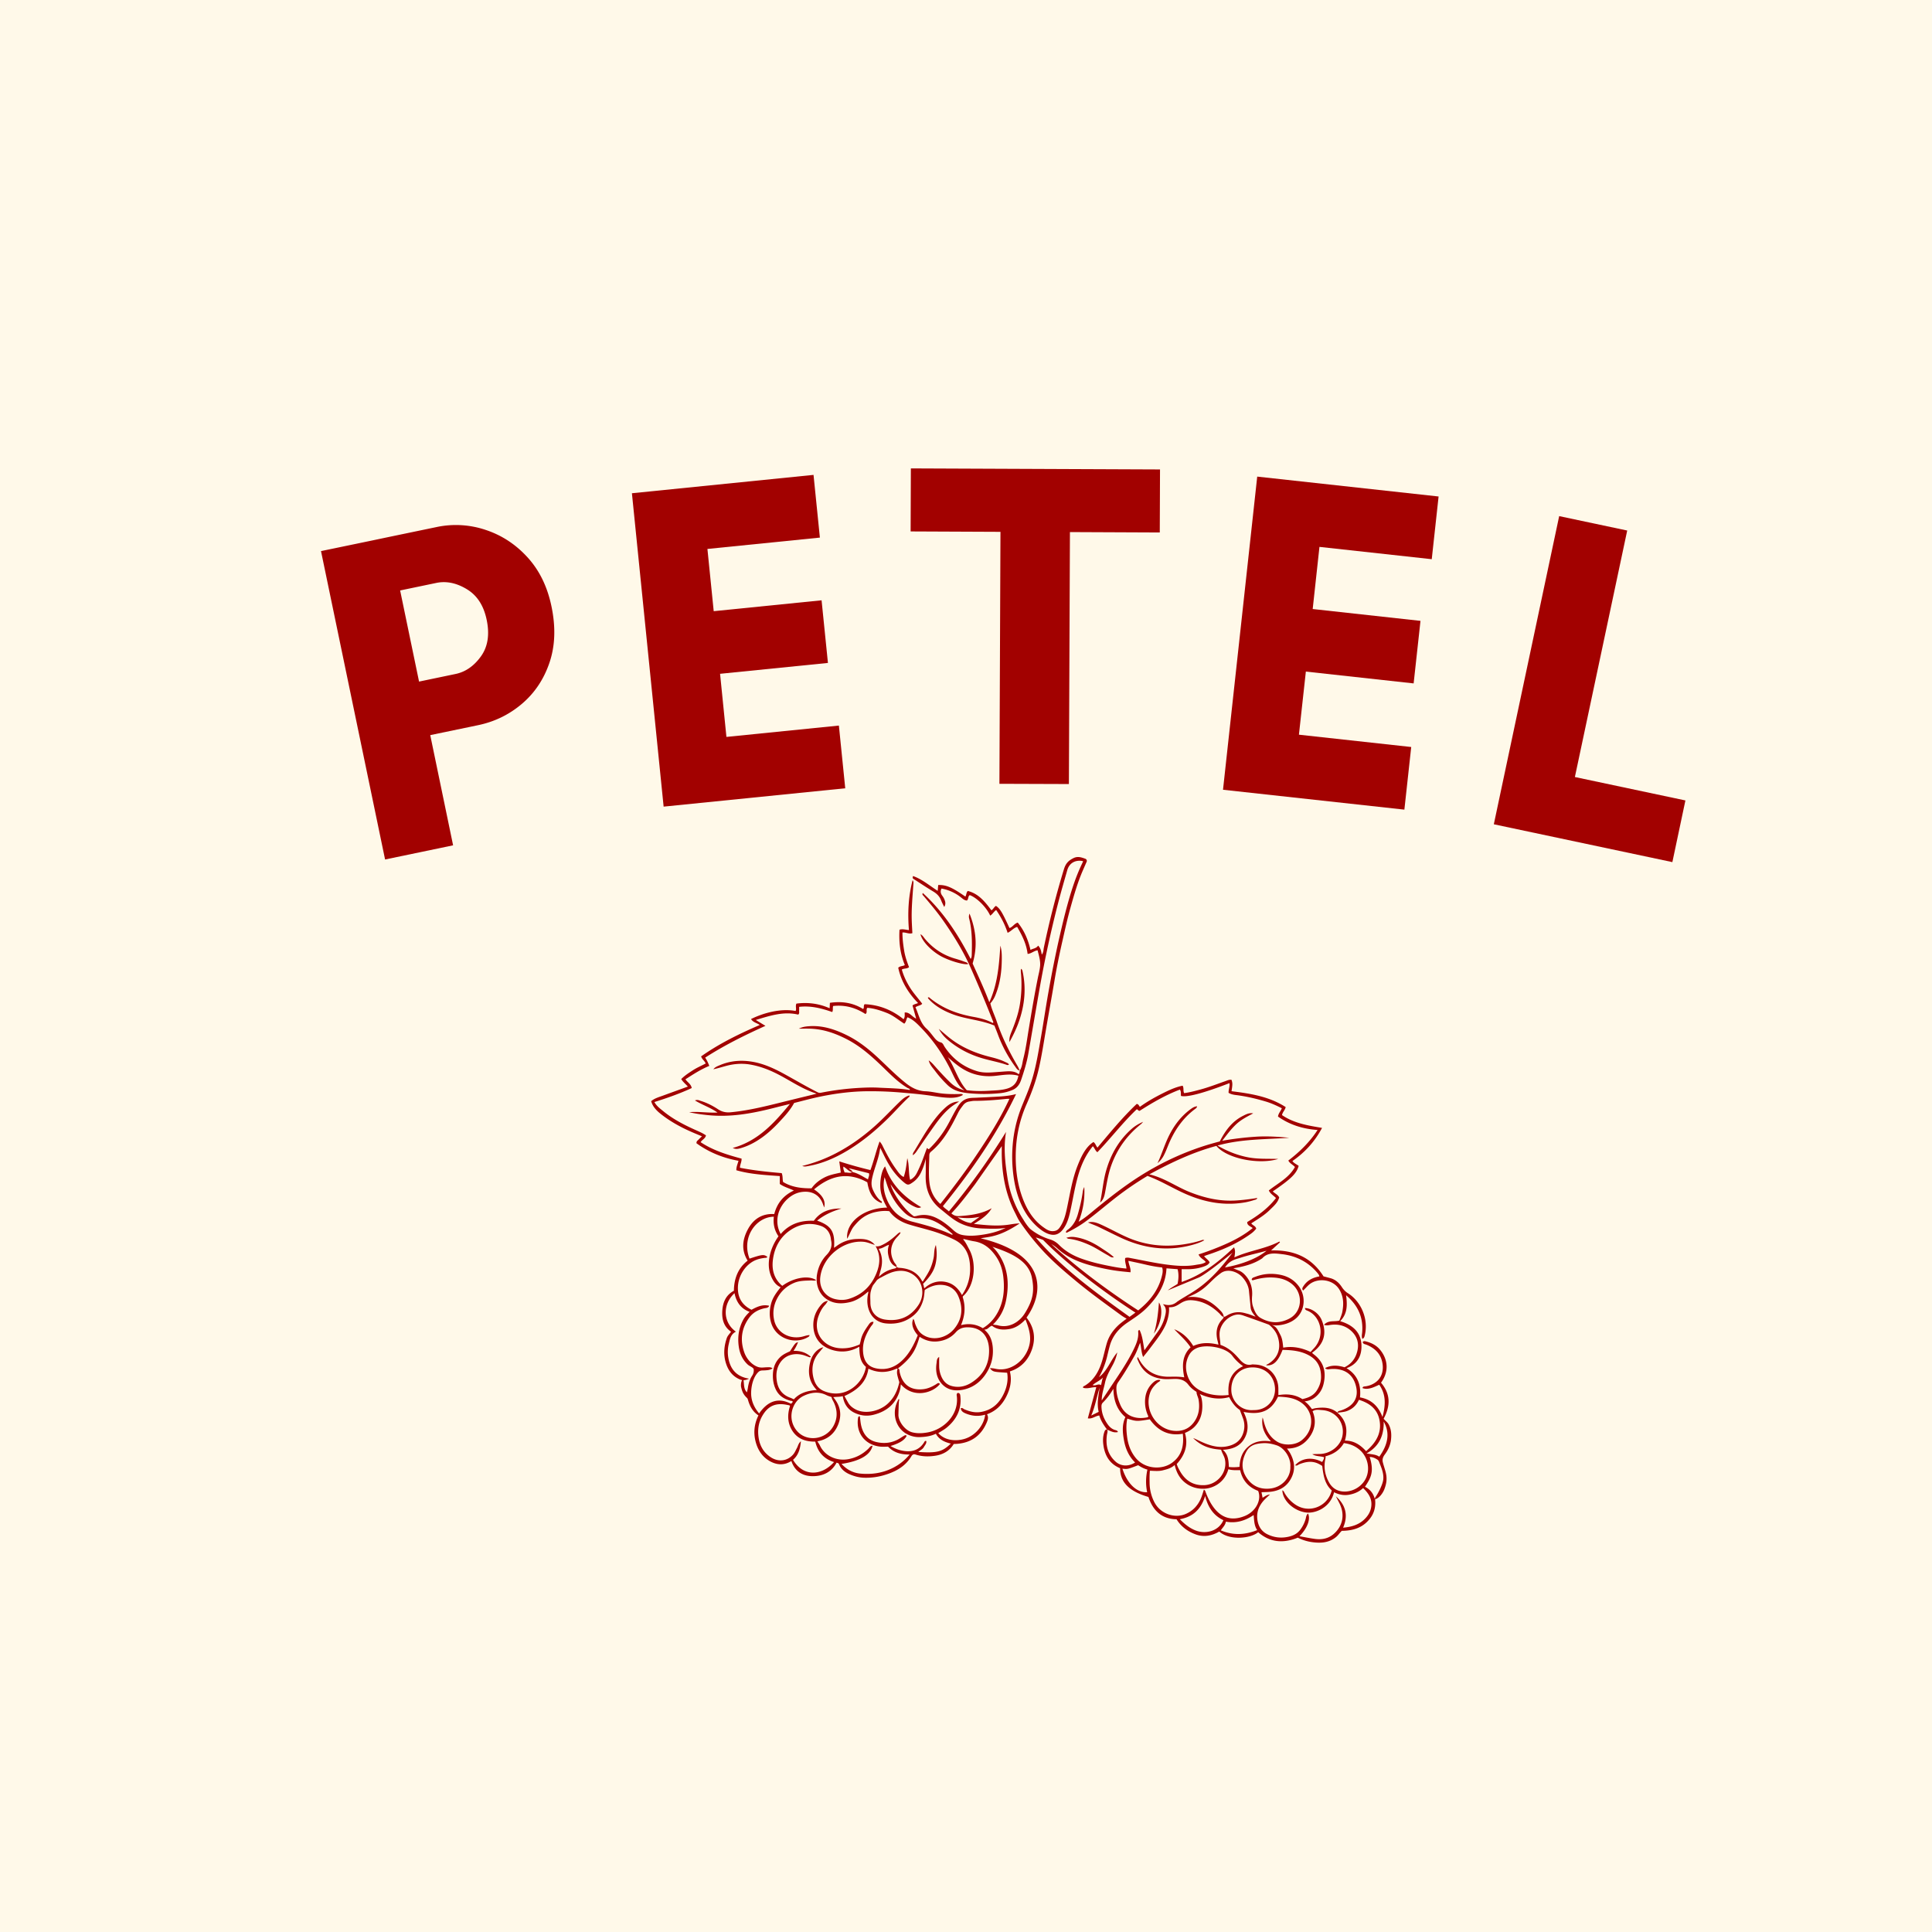
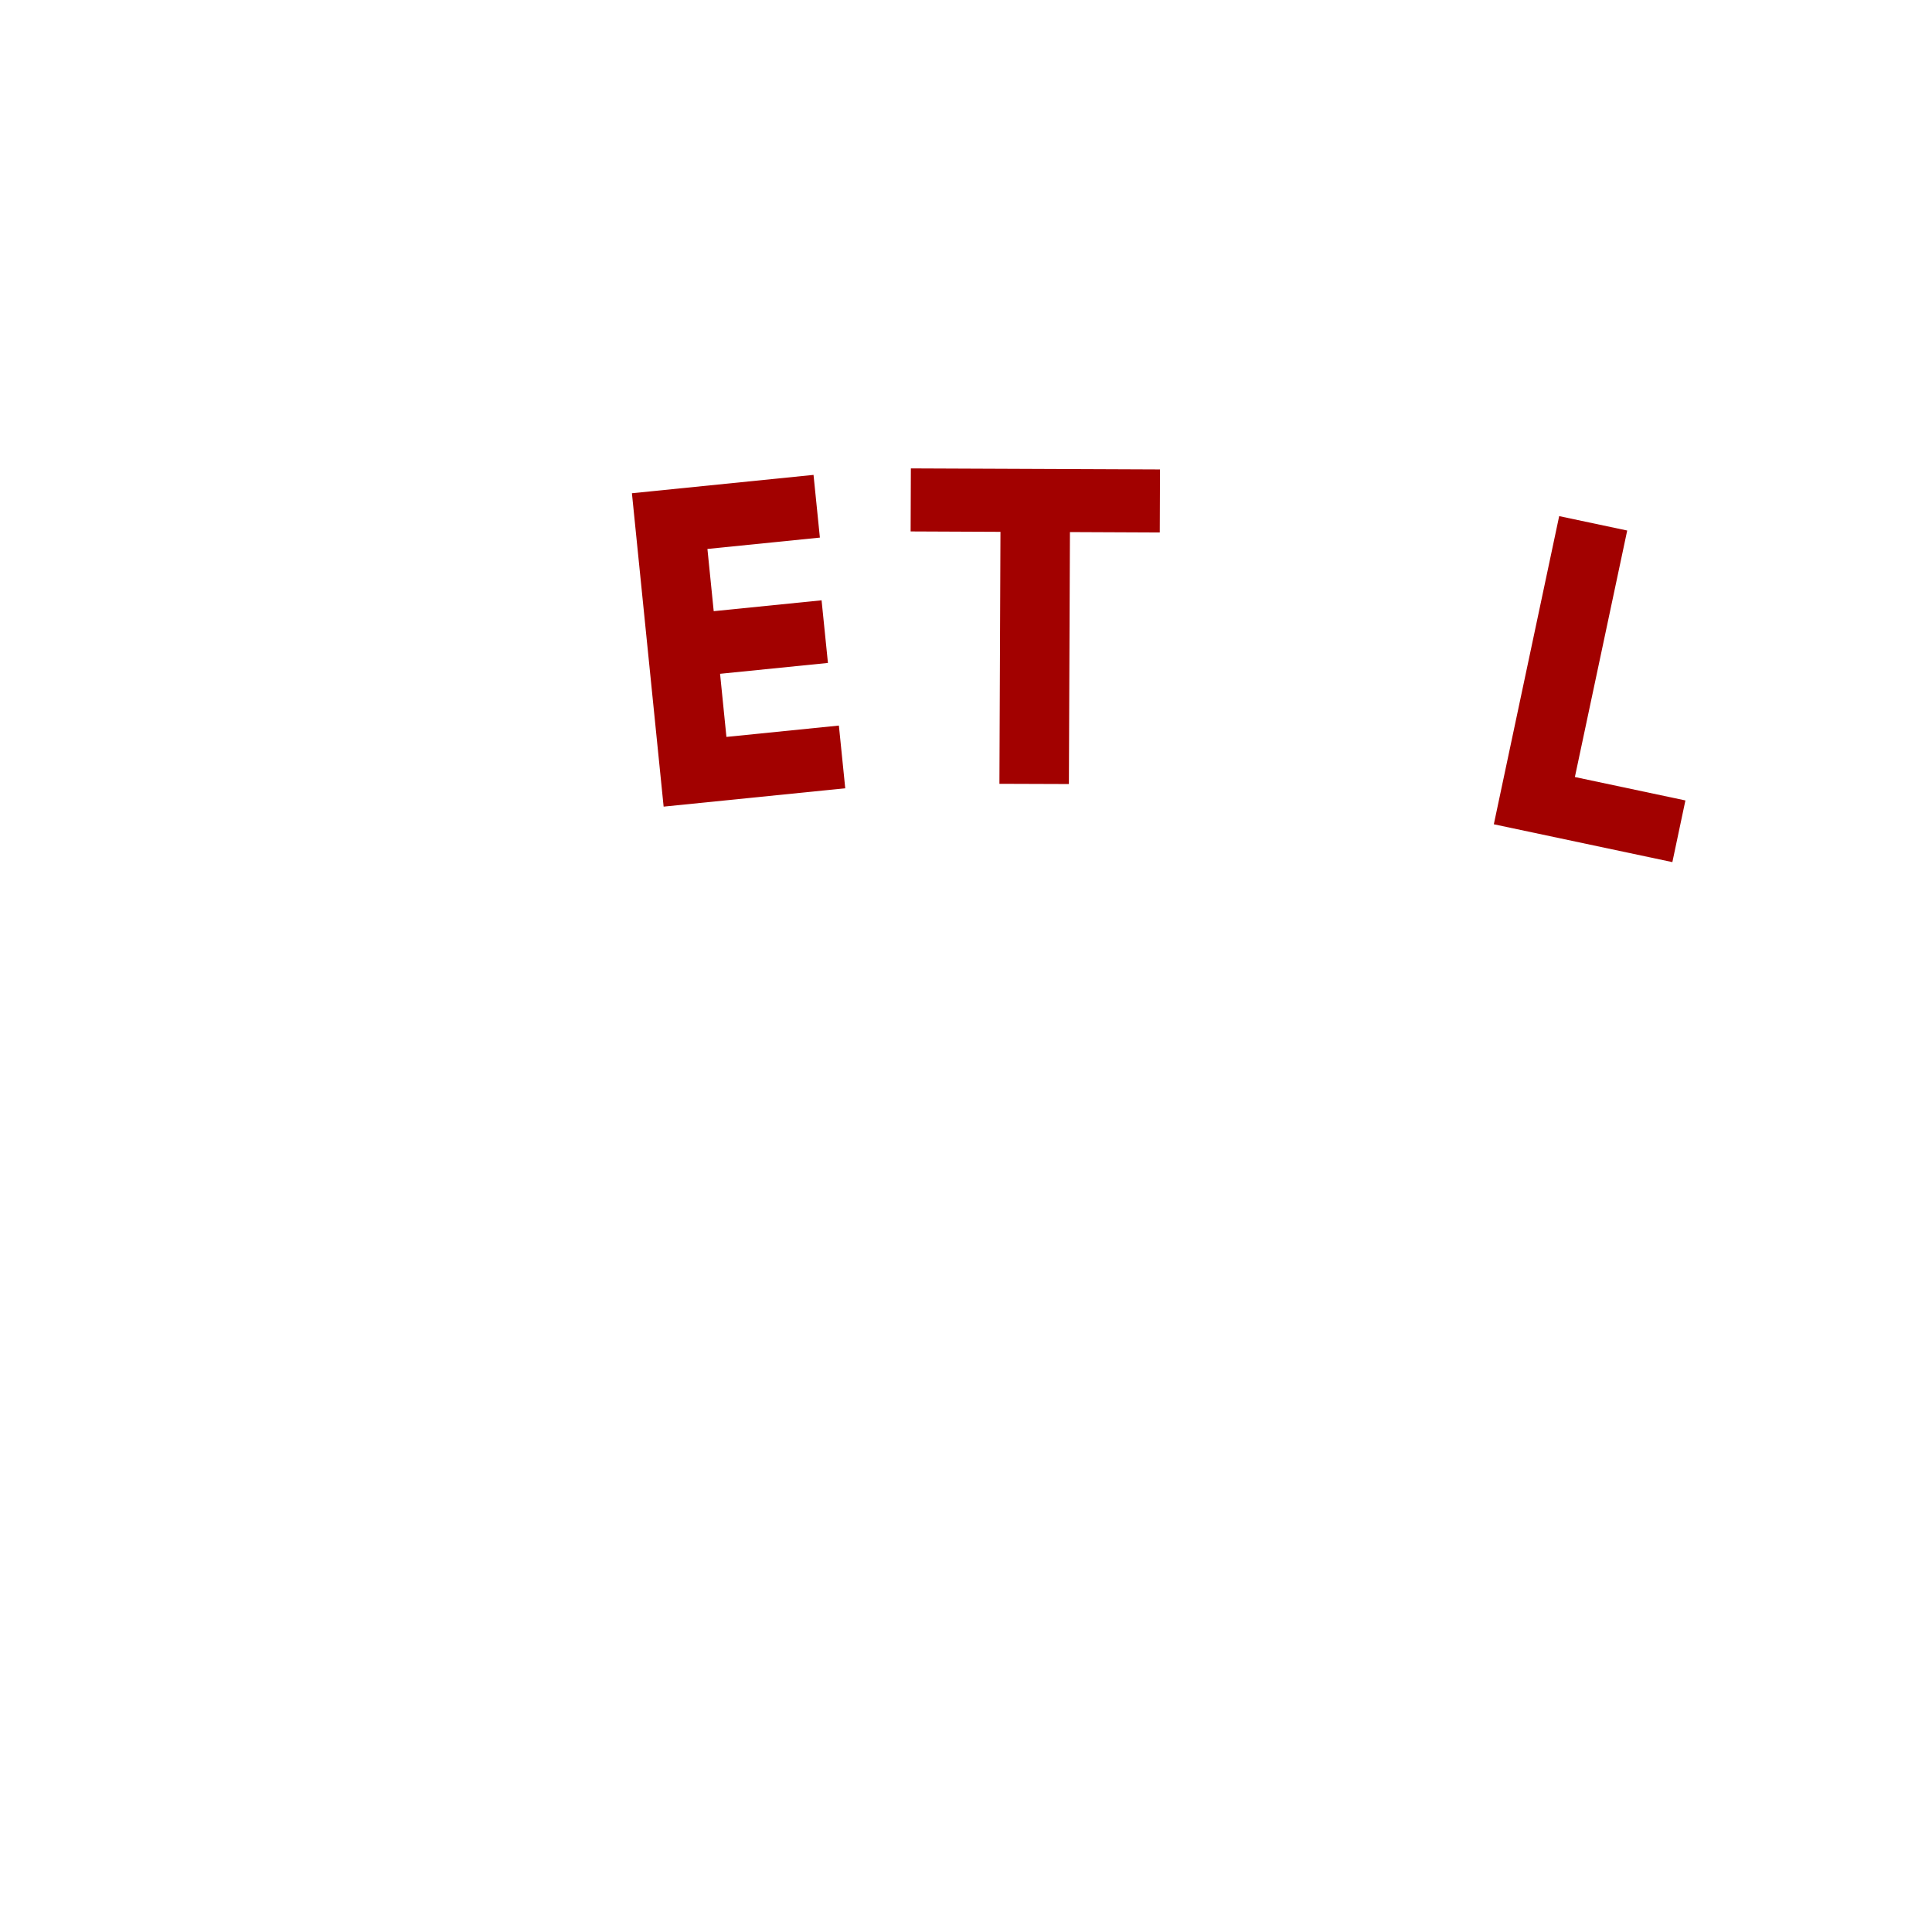
<svg xmlns="http://www.w3.org/2000/svg" data-bbox="-37.5 -37.5 450 450" height="500" viewBox="0 0 375 375" width="500" data-type="color">
  <g>
    <defs>
      <clipPath id="9c23e778-c448-47df-9796-4cc7337cbdc4">
        <path d="M126.39 166.121h144v133.5h-144Zm0 0" />
      </clipPath>
    </defs>
    <path fill="#ffffff" d="M412.5-37.5v450h-450v-450z" data-color="1" />
-     <path fill="#fff9e9" d="M412.5-37.5v450h-450v-450z" data-color="2" />
    <g clip-path="url(#9c23e778-c448-47df-9796-4cc7337cbdc4)">
-       <path d="M269.55 276.5c-.245-.46-.69-.738-.988-1.125 1.336-2.473 1.368-4.805-.511-6.992 1.62-2.2 1.308-4.574-.149-6.356-.695-.855-1.62-1.351-2.672-1.629-.253-.07-.52-.164-.73.09.09.43.45.403.715.512 1.441.594 2.562 1.516 3 3.074.45 1.602.172 3.496-1.617 4.492a4.4 4.4 0 0 1-1.63.532c-.195.027-.437 0-.507.324.566.23 1.14.144 1.687-.004.54-.152 1.047-.422 1.567-.637 1.36 1.942 1.226 4 .625 6.258-.797-2.117-2.18-3.422-4.367-3.805.254-2.433-.47-4.386-2.621-5.671 1.957-.696 2.855-2.149 2.906-4.043.082-2.782-1.582-4.325-4.137-5.079 1.445-1.46 1.395-3.18 1.152-5.035 2.309 1.957 3.368 4.301 3.125 7.203-.03.407-.152.825.043 1.262.368-.164.403-.457.47-.746.741-3.105-.716-6.512-3.294-8.121-.476-.297-.87-.723-1.172-1.191-.527-.805-1.23-1.45-2.199-1.715-.496-.133-.988-.262-1.351-.356-2.415-3.824-5.918-5.152-10.18-5.031.59-.54 1.156-1.059 1.726-1.574-.066-.094-.046-.063-.109-.157-2.758 1.45-5.887 1.754-8.738 3.079.183-1.079.164-1.407-.07-1.954-2.981 2.817-6.149 5.356-10.172 6.73v-2.483c.46 0 .914.007 1.363 0 1.039-.024 2.047-.188 3.027-.551.434-.156.824-.348 1.047-.778-.254-.515-.754-.753-1.078-1.21.223-.083.414-.16.601-.223 3.012-.98 5.875-2.242 8.461-4.102a5 5 0 0 0 1.059-1.008c-.144-.562-.723-.625-.957-1.03 1.25-.805 2.535-1.555 3.594-2.606.722-.715 1.535-1.383 1.824-2.414-.266-.582-.867-.766-1.246-1.184 3.578-2.45 4.594-3.441 5.023-4.945-.379-.317-.89-.477-1.215-.946 2.422-1.671 4.34-3.77 5.754-6.43-2.761-.464-5.457-.902-7.77-2.484.102-.59.583-.957.712-1.554-3.223-2.078-6.86-2.625-10.516-3.086.211-1.293.211-1.559.008-2.2-.414-.081-.77.094-1.14.227-1.63.57-3.239 1.2-4.907 1.649-1.047.285-2.094.558-3.156.703-.242-.48-.008-.977-.297-1.446-1.516.301-2.89.989-4.254 1.68-1.394.711-2.75 1.496-4.023 2.414-.211-.148-.192-.48-.63-.555-2.726 2.57-5.152 5.532-7.624 8.48-.305-.374-.387-.823-.778-1.085-.648.418-1.148.957-1.578 1.578-.64.934-1.078 1.957-1.492 3-.988 2.488-1.418 5.133-1.957 7.734-.316 1.516-.613 3.032-1.559 4.333-.343.472-.753.644-1.304.656-.723.02-1.274-.371-1.813-.754-1.86-1.328-3.05-3.156-3.886-5.246-1.083-2.719-1.497-5.551-1.497-8.453 0-3.532.668-6.922 2.098-10.168.988-2.243 1.844-4.551 2.39-6.953.552-2.426.927-4.887 1.344-7.333.543-3.19 1.13-6.386 1.668-9.582.442-2.66.989-5.304 1.59-7.933.48-2.125.95-4.258 1.54-6.36.66-2.363 1.331-4.714 2.288-6.976.274-.633.551-1.262.848-1.938a.436.436 0 0 0-.254-.59c-.765-.273-1.48-.53-2.305-.12-.957.48-1.507 1-1.863 2.218-.031.114-.078.227-.11.348a175 175 0 0 0-3.769 14.793c-.093.457-.062.969-.406 1.363-.113-.601-.176-1.207-.71-1.742-.356.562-.97.543-1.481.836-.457-1.984-1.211-3.766-2.473-5.305-.7.215-.988.88-1.606 1.059-1.41-3.074-1.835-3.778-2.617-4.297-.37.184-.511.644-.89.855-1.239-1.668-2.504-3.234-4.582-3.757-.332.336-.243.785-.477 1.093-2.598-1.812-3.754-2.3-5.266-2.242-.03.356-.058.715-.097 1.13-1.598-1.017-3.004-2.247-4.778-2.872-.234.488.114.57.317.703 1.191.777 2.383 1.566 3.605 2.3.703.423 1.23.958 1.528 1.731.152.407.367.793.59 1.266.246-.41.261-.762.16-1.121a3.1 3.1 0 0 0-.528-1.05c-.324-.435-.43-.903-.152-1.407a8.5 8.5 0 0 1 3.723 1.676c.367.285.718.64 1.214.648.344-.312.16-.832.551-1.047 1.387.516 3.219 2.348 3.961 3.98.469-.273.7-.804 1.16-1.09.957 1.403 1.707 2.833 2.22 4.427.71-.32 1.132-.946 1.855-1.145.964 1.656 1.8 3.316 2.023 5.238.727-.05 1.223-.609 1.938-.699.261 1.035.578 2.027.488 3.055-.063.75-.27 1.484-.422 2.226-.66 3.27-1.211 6.559-1.758 9.856-.328 1.976-.582 3.965-1.078 5.906-.195.774-.227 1.598-.687 2.293-.008 0-.016-.008-.028-.008.008.008.008.02.012.028l.02-.02c-.063.223.019.48-.227.711-.703-.57-1.543-.602-2.403-.547-.515.031-1.027.078-1.546.113-1.395.102-2.782.262-4.157-.164-2.656-.816-4.714-2.406-6.257-4.707-.215-.324-.329-.761-.758-.87-.672-.165-1.055-.657-1.446-1.157-.414-.523-.82-1.066-1.312-1.512-1.262-1.14-1.504-2.75-2.149-4.148.45-.332.958-.293 1.317-.672-.785-1.066-1.672-2.024-2.363-3.125-.692-1.102-1.243-2.27-1.602-3.52.422-.277.98-.105 1.406-.468-.425-1.082-.793-2.168-.968-3.309-.18-1.133-.32-2.266-.313-3.422.68-.054 1.274.352 1.926.133-.043-.84-.094-1.652-.121-2.465-.074-2.281.148-4.55.3-6.824.02-.336.114-.684-.132-1-.825 3.168-.985 6.398-.711 9.695-.664-.058-1.223-.273-1.832-.078-.14 2.383.12 4.668 1.035 6.863-.387.25-.875.141-1.281.516.562 2.64 1.925 4.89 3.847 6.856-.406.19-.78.21-1.074.476.23.836.465 1.668.707 2.547-.808-.348-1.238-1.262-2.226-1.191-.02.468.093.906-.227 1.308-2.227-1.797-4.754-2.805-7.555-2.91-.293.336-.007.695-.3.93-1.989-1.243-4.145-1.532-6.438-1.203-.02.41-.031.71-.05 1.058-2.11-.933-4.259-1.191-6.446-.906-.254.539.07 1.016-.164 1.433-2.914-.554-6.293.399-8.645 1.563.38.652 1.141.75 1.692 1.156-3.985 1.711-7.86 3.606-11.383 6.094.18.598.7.863.883 1.383-.844.445-1.707.804-2.492 1.32-.786.504-1.567 1.012-2.25 1.695.328.57.843.946 1.285 1.461-1.703.621-3.32 1.203-4.934 1.793-.762.278-1.555.5-2.187 1.04.226.827.765 1.57 1.601 2.269 1.406 1.164 2.961 2.11 4.59 2.934 1.18.593 2.402 1.097 3.668 1.617-.258.246-.453.43-.64.625-.176.191-.47.312-.419.73 2.422 1.754 5.168 2.863 8.153 3.395-.18.652-.438 1.175-.418 1.84 2.742.785 5.578.925 8.43 1.128v1.532c.816.586 1.785.82 2.734 1.273-2.047.957-3.27 2.492-3.809 4.57-2.332-.136-3.984.934-5.05 2.832-1.11 1.993-1.418 4.09-.114 6.208-1.914 1.488-2.64 3.542-2.668 5.847-1.586.852-2.14 2.27-2.25 3.86-.105 1.597.235 3.085 1.7 4.09-.294.43-.665.753-.825 1.222-.57 1.652-.691 3.332-.133 5.008.45 1.344 1.254 2.406 2.594 2.996.586.262 1.09.246 1.867-.113-2.351-.368-3.613-1.75-4.015-3.938a6.7 6.7 0 0 1 .066-2.8c.219-.93.375-1.895 1.39-2.383-2.542-1.786-2.644-5.286-.273-7.473.344 1.7 1.2 3 2.934 3.625-.492.488-.926.953-1.23 1.516-.91 1.668-1.141 3.46-.868 5.3.196 1.305.723 2.496 1.739 3.422.351.32.859.442 1.132.824a1.78 1.78 0 0 1-.285 1.329c-.476.722-.71 1.535-.832 2.382-.035.274-.113.547-.176.844-.691-.621-.53-1.719-.691-2.504-.492.063-.508 1.2-.45 1.453.212.91.41 1.446 1.141 2.14.121.114.16.247.203.395.344 1.215.918 2.282 2.028 2.997-.813 1.66-1 3.351-.55 5.09.429 1.648 1.323 3.011 2.839 3.835 1.316.715 2.71.805 4.101-.07.708 2.078 2.254 2.973 4.262 2.941 1.934-.027 3.559-.82 4.508-2.62.14.046.227.066.313.1.117.052.148.169.199.282.386.875 1.074 1.445 1.93 1.832.949.422 1.925.684 2.984.707a12.2 12.2 0 0 0 3.512-.418c2.285-.625 4.34-1.64 5.613-3.789a.7.7 0 0 1 .469-.347c.07.011.19.011.304.05 1.211.399 2.461.43 3.696.258 1.546-.207 2.87-.887 3.726-2.3.234-.012.48-.016.715-.036 2.687-.23 4.582-1.594 5.652-4.058.223-.504.438-1.079.09-1.68 1.7-.606 2.883-1.781 3.695-3.34.805-1.55 1.18-3.18.743-4.973 2.105-.66 3.562-2.156 4.297-4.312.753-2.211.398-4.281-1.067-6.133 3.45-4.855 4.008-12.3-8.902-15.394.773-.141 1.52-.223 2.254-.395 1.941-.441 3.632-1.39 5.273-2.457.121-.078-.879.008-1.781.16-2.352.399-4.633.156-7.067-.101 1.41-.891 2.688-1.676 3.457-3.04-1.98 1.13-4.14 1.376-6.32 1.524a1.92 1.92 0 0 1-1.5-.531c1.676-1.758 3.11-3.696 4.567-5.61l5.222-7.441c0 .762-.02 1.516.008 2.273.121 3.735.848 7.317 2.566 10.66.317.622.532 1.16.926 1.731a48 48 0 0 0 4.645 5.832c1.926 2.059 4.074 3.883 6.242 5.684 2.84 2.359 5.836 4.5 8.809 6.675.312.227.652.41 1.035.645-.844.601-1.457 1.129-1.457 1.129-1.125 1.027-1.942 2.16-2.371 3.566-.336 1.106-.559 2.23-.883 3.336-.594 2.02-1.528 3.82-3.41 4.973-.133.082-.38.101-.336.394.875.286 1.738-.164 2.566-.109-.55 2.035-1.094 4.027-1.644 6.047.878.16 1.449-.469 2.23-.55.29 1.026.879 1.89 1.5 2.73-.336-.032-.43.214-.52.476-.296.856-.304 1.742-.175 2.61.297 2.03 1.254 3.613 3.238 4.417-.012 2.715 1.742 4.489 5.496 5.579.871 2.636 2.547 4.277 5.45 4.328.894 1.437 2.16 2.37 3.706 2.933 1.63.598 3.157.266 4.594-.543 1.973 1.766 6.066 1.375 7.55.121 2.317 2.032 4.923 2.184 7.688 1.063.891.45 1.817.734 2.774.867 1.66.23 3.265.149 4.652-.992.45-.367.742-.871 1.121-1.2 2.211-.023 4.09-.6 5.469-2.39.875-1.121 1.125-2.375.988-3.742.824-.2 1.504-1.2 1.778-1.89.93-2.352.187-3.454-.274-5.274-.144-.574.02-1.043.375-1.516.625-.828 1.063-1.762 1.203-2.804.121-1.04.075-2.063-.437-3.02m-1.812-.957c.532 2.57-.664 4.496-2.578 6.129-1.11-1.215-2.379-2.078-4.12-2.04.628-2.124.265-3.952-1.427-5.417.614-.11 1.235-.113 1.84-.336 1.082-.399 1.844-1.129 2.313-2.176 2.007.617 3.535 1.73 3.972 3.84m-10.468 7.125c1.546-.41 2.78-1.203 3.578-2.566 1.238.16 2.297.601 3.195 1.433 1.434 1.324 1.914 3.547 1.117 5.32-.781 1.73-2.75 2.868-4.68 2.625-1.113-.14-1.957-.753-2.507-1.73-.782-1.387-1.059-2.871-.754-4.441.043-.211.113-.414.05-.641m-8.47-39.242c2.782.324 5.15 1.515 6.962 3.707.133.16.277.324.328.62-1.254.216-2.352.755-3.067 1.856-.148.23-.394.496-.101.891.441-.395.797-.855 1.262-1.227 1.64-1.293 4.574-1 5.804 1.059.828 1.395.836 2.816.559 4.297-.11.59-.383 1.148-.567 1.695-.988.278-2.109-.148-2.992.817.504.195.903.07 1.293.02 1.528-.204 2.903.151 4.04 1.214 1.128 1.066 1.5 2.402 1.132 3.898-.34 1.387-1.14 2.461-2.484 3.114-1.235-.367-2.477-.508-3.781.164.398.355.738.207 1.042.183.77-.07 1.524-.011 2.247.215 1.57.5 2.402 1.688 2.75 3.227.492 2.199-.52 3.777-2.934 4.59-.281.093-.602.074-.7.43-1.245-1.048-2.706-1.071-4.214-.876-.234.032-.469.11-.734.176-.41-.55-.825-1.09-1.426-1.492 1.199-.121 2.09-.656 2.808-1.543.45-.559.723-1.184.88-1.856.546-2.293.05-4.257-1.907-5.73-.094-.07-.184-.156-.344-.297 2.34-1.648 2.973-3.797 1.86-6.406-.547-1.281-1.954-2.25-3.207-2.281-.032.37.304.441.511.53 2.63 1.142 3.45 4.942 1.192 7.31-.207.214-.407.44-.621.683-1.668-.781-3.41-1.18-5.317-.836-.094-.883-.152-1.73-.558-2.484-.418-.774-.746-1.7-1.692-1.89.348.019.52.058.797.058 1.211-.016 2.98-.387 4.172-1.594 1.59-1.61 1.617-4.246.309-6.008-.891-1.203-2.098-1.914-3.536-2.21-1.668-.34-3.32-.247-4.918.382-.273.106-.601.145-.695.504.106.25.29.14.453.098 1.207-.352 2.438-.536 3.692-.47 1.418.067 2.742.43 3.84 1.411 2.039 1.848 1.832 5.29-.731 6.594-1.906.969-3.75.86-5.539-.164-.777-.446-1.145-1.293-1.438-2.145-.242-.695-.253-1.394-.195-2.12.106-1.446-.25-2.759-1.21-3.888-.4-.468-.845-.855-1.434-1.062-.309-.11-.61-.254-.996-.414 2.003-.336 3.875-.797 5.523-1.883.023-.02.055-.023.074-.043 1.059-1.191 2.477-.977 3.809-.824m-2.374 45.512c-1.89.164-3.39-.528-4.446-2.094-1.14-1.692-.98-3.426-.03-5.145.69-1.254 1.913-1.504 3.183-1.578.91-.058 1.812.125 2.68.418 1.527.508 2.78 2.465 2.648 4.176.082 1.926-1.508 4-4.035 4.223m1.508-9.09c-1.407-.848-2.106-2.11-2.543-3.598-.106-.375-.184-.758-.317-1.117-.304 1.77.332 3.23 1.625 4.633-1.68-.211-3.12-.051-4.375.996-1.242 1.031-1.66 2.394-1.73 3.953a8.8 8.8 0 0 1-2.078.027c-.051-1.21-.09-2.402-1.16-3.336 1.902-.105 3.43-.703 4.285-2.383.843-1.652.558-3.296-.274-4.98 3.738.754 5.531-.508 6.688-2.95 1.336.048 2.672.141 3.922.794 3.066 1.605 3.41 5.488.66 7.683-1.242.989-3.41 1.059-4.703.278m-17.942-1.711c.692-.305 1.38-.684 1.926-1.262 1.129-1.195 1.504-2.66 1.445-4.266-.02-.449-.07-1.43-.5-2.039 1.836.836 3.727 1.16 5.715.61.527.992 1.129 1.886 2.067 2.484.21.55.414 1.082.613 1.621.37.98.355 1.996.02 2.953-.512 1.465-1.633 2.211-3.16 2.508-2.829.555-5.548-1.316-6.524-1.61 1.984 1.985 4.152 2.137 5.426 2.25.171.641.597 1.2.742 1.903.511 2.524-1.489 4.836-3.922 4.977-2.258.125-3.824-.914-4.875-2.84-.113-.211-.235-.426-.336-.649-.09-.187-.152-.386-.234-.601 1.57-1.715 2.289-3.668 1.597-6.04m-6.137-9.817c-1.214 1.082-1.671 2.489-1.601 4.082.039.887.273 1.735.64 2.516-.05.082-.078.156-.12.172-2.364.504-4.419-.254-5.344-2.461-.426-1.012-.735-2.047-.743-3.16 0-.453.09-.824.352-1.188 1.152-1.633 2.16-3.36 3.149-5.09.43-.757.71-1.59 1.109-2.566.246.988.215 1.871.582 2.77.488-.61.926-1.133 1.332-1.68 1.062-1.426 2.21-2.805 2.976-4.434.516-1.086.82-2.594.704-3.543.914.024 1.37-.203 2.199-.738.851-.543 1.523-.695 2.43-.613 2.058.191 3.726 1.152 5.175 2.566.25.242.418.582.813.649a.6.6 0 0 1-.176.39c-1.277 1.293-1.414 2.817-.945 4.477.039.144.062.289.113.531-1.648-.398-3.25-.48-4.89.254-.883-1.465-2.067-2.606-3.692-3.246 1.059 1.129 2.258 2.125 3.176 3.512-1.668 1.59-1.668 3.625-1.23 5.824-.97-.153-1.868-.145-2.77-.121-2.73.078-4.79-1.051-6.07-3.504-.06-.11-.122-.211-.192-.328-.195.316.008.562.102.789.906 2.183 2.613 3.277 4.906 3.488.722.062 1.457-.008 2.187-.02 1.047-.02 1.957.235 2.637 1.13.422.55.961 1 1.578 1.378.004.54.317 1.004.406 1.535.239 1.465.086 2.852-.73 4.106-.773 1.187-1.871 1.879-3.316 1.945-3.782.18-6.622-3.781-5.372-7.394.29-.836.836-1.465 1.5-2.008.16-.133.399-.172.489-.469-.559-.117-1 .125-1.364.45m22.848-10.855c.621.613 1.102 1.277 1.352 2.133.582 1.992.156 3.886-1.926 5.152-.121.078-.3.086-.352.254 1.364.14 2.309-.738 3.164-2.996 1.864.043 3.7.191 5.38 1.215 1.542.945 2.105 2.37 2.097 4.07-.004.95-.328 1.844-.86 2.644-.652.981-1.644 1.38-2.769 1.63-1.394-.891-2.953-1.067-4.66-.774v-1.188c.008-2.636-1.984-4.687-4.602-4.753-.183-.004-.37-.043-.543-.004-1.035.246-1.738-.262-2.363-.985-.281-.316-.559-.633-.855-.93-.82-.824-1.739-1.507-2.88-1.894-.023-.914-.296-1.793-.113-2.715.305-1.512 1.641-2.863 3.157-3.14.468-.09.91-.008 1.343.136 1.653.578 3.309 1.168 4.954 1.77.152.07.351.254.476.375m-8.226 13.308c-1.305.145-2.59.102-3.852-.234-1.91-.516-3.43-1.523-4.11-3.473-.43-1.238-.44-2.503.118-3.726.355-.793.89-1.36 1.746-1.711 1.738-.719 5.555-.152 6.816 1.531a8.9 8.9 0 0 0 2.09 2.016c-2.445 1.148-3.035 3.168-2.808 5.597m4.293-5.351c2.558-.168 4.515 1.433 4.699 3.95.172 2.343-1.59 4.398-4.156 4.323-2.454.227-4.204-1.738-4.31-3.707-.132-2.543 1.427-4.398 3.767-4.566m-.72-10.438c-.655-.156-2.16-.754-4.042.446-.156.101-.305.172-.488.144-.032-.406-.239-.742-.5-1.027-1.743-1.895-3.778-3.11-6.56-2.754 1.349-.516 2.106-.953 2.782-1.441 1.473-1.059 1.957-1.946 3.703-3.227 1.297-.957 3.2-.328 4.196.773.695.77 1.195 1.668 1.293 2.747.093 1.05.214 2.097.316 3.148.063.68.46 1.168.96 1.77-.632-.215-1.132-.45-1.66-.579m-1.417-10.812c1.742-.574 3.43-.906 5.203-1.406-2.047 1.71-5.457 2.8-8.066 3.246.94-1.446 2.16-1.606 2.863-1.84m-52.887-36.23c1.68.804 3.434 1.07 5.297.894 1.527-.149 3.062-.484 4.621-.04-.23 1.274-.863 2.11-2.164 2.497-1.125.336-2.281.344-3.422.414-1.48.094-2.973.094-4.433-.102-1.708-1.882-2.297-4.375-3.684-6.421 1.18 1.058 2.36 2.078 3.785 2.757m-41.95 62.203c.056-1.266.419-2.852 1.364-3.801.399-.406.715-.317 1.324-.356.461-.031.961-.058 1.477-.386-.367-.274-.723-.223-1.059-.215-.703.011-1.191.156-1.851-.082-1.23-.457-2.18-1.63-2.594-2.817-.836-2.386-.55-4.652.957-6.722.73-.996 1.746-1.555 2.938-1.825.32-.078.734-.027.957-.488-1.293-.312-2.352.176-3.438.774-1.672-.825-2.61-2.133-2.648-4.059-.059-2.59 1.597-4.922 3.656-5.664.488-.18.988-.274 1.504-.344.195-.023.437.031.562-.203-.691-.512-.98-.48-3.465.344-1.605-4.156 1.293-8.106 4.72-8.137-.157 1.367.1 2.64.902 3.8-.915 1.294-1.536 2.696-1.782 4.24-.242 1.48-.062 2.905.692 4.222.347.613.804 1.12 1.511 1.426-.785.984-1.52 1.945-1.843 3.144-.368 1.348-.39 2.688.082 4.024 1.023 2.847 4.5 3.968 7 2.554.156-.09.336-.164.37-.43-.581.012-1.1.258-1.652.352-2.484.445-4.683-.973-5.199-3.168-.34-1.457-.164-2.883.528-4.234.73-1.43 1.832-2.45 3.3-3.078 1.059-.457 2.188-.438 3.309-.48.3-.016.598.112.996-.052-1.437-1.015-4.387-.507-6.578 1.102-1.762-1.488-2.125-3.441-1.742-5.57.37-2.067 1.363-3.848 3.074-5.078 1.812-1.305 3.879-1.731 6.043-1.032 1.137.367 1.851 1.211 2.043 2.434.02.12.023.238.05.36.255 1.116-.019 1.995-.855 2.866-.988 1.024-1.617 2.325-1.863 3.782-.344 2.011.426 4.52 3.004 5.375 1.097.367 2.273.285 3.414.011 1.086-.257 2.004-.84 2.871-1.511a7 7 0 0 0 .629-.54c.059.157.031.208.008.329-.63 2.726.535 5.582 3.472 5.867 1.98.191 3.79-.254 5.348-1.559.996-.828 1.578-1.906 1.902-3.129.153-.578.176-1.191.258-1.808.996-.656 2.074-1.063 3.309-.988 1.539.101 2.664.875 3.238 2.27.934 2.241.73 4.417-.875 6.312-1.559 1.84-4.371 2.414-6.281.918-.637-.5-.938-1.165-1.223-1.868-.133-.332-.152-.71-.379-1.035-.457.883-.14 2.035.856 3.188-.746 1.828-1.621 3.574-3.094 4.945-1.395 1.297-3.027 1.863-4.93 1.488-1.578-.308-2.492-1.336-2.605-3.363-.102-1.75.578-3.316 1.527-4.762.184-.273.465-.488.508-.906-.477-.09-.734.254-.934.54-.656.937-1.316 1.894-1.539 3.062-.05.265-.136.523-.207.777-.906.383-1.828.668-2.8.73-1.239.082-2.418-.097-3.489-.785-1.898-1.219-2.426-3.386-1.742-5.336.305-.863.703-1.668 1.352-2.34.175-.183.296-.414.52-.73-.59.059-.927.324-1.2.621-1.215 1.344-1.805 2.918-1.598 4.746.266 2.317 1.86 3.828 4.278 4.324 1.609.329 3.132.051 4.609-.796.031 1.449.09 2.894 1.285 3.91-.473 3.12-3.941 6.437-8.168 4.695-1.254-.52-1.82-1.598-2.074-2.809-.348-1.671-.066-3.25 1.086-4.601.289-.336.57-.684.898-1.082-1.078.203-2.12 1.305-2.504 2.672-.57 2.047-.379 3.96 1.23 5.625-1.702.113-3.28.504-4.46 1.804-.254-.113-.469-.234-.7-.312-1.796-.645-2.558-2.031-2.671-3.84-.063-.945.07-1.836.562-2.707 1.11-1.945 3.25-2.242 4.97-1.629.312.117.62.234.933.336.035.016.101-.043.215-.102-.97-.859-2.086-1.19-3.38-1.152a7.5 7.5 0 0 0 .887-1.703c-.543.188-.543.188-1.566 1.785-.688.317-1.399.621-1.977 1.207-1.027 1.024-1.363 2.281-1.343 3.649.007.812.152 1.605.488 2.382.57 1.325 1.598 1.997 2.91 2.352.14.04.305.008.43.125.047.223-.137.305-.317.473-2.625-1.352-4.601-.375-6.18 1.875-1.05-1.239-1.62-2.614-1.55-4.203m23.653-20.668c.297-.391.453-.575.774-1.02.386-.324.714-.469.855-.543.828-.437 1.64-.894 2.57-1.11 1.211-.28 2.368-.16 3.418.493 2.02 1.25 2.567 3.937 1.215 5.984-1.539 2.34-3.738 3.25-6.476 2.852-1.7-.246-2.864-1.457-2.864-3.297 0-.633-.09-1.55.075-2.172.066-.254.172-.71.433-1.187m1.164-6.95c-.039-.07-.05-.109-.039-.148.7-.02 1.262-.559 1.992-.766a3.4 3.4 0 0 0-.18 1.825c.192 1.054.524 2.042 1.637 2.484-.062.183-.214.262-.394.297-1.184.25-2.184.754-3.035 1.597.133-.539.265-.988.406-1.527.332-1.305.254-2.559-.387-3.762m16.242 9.23c.028-.062.028-.136.067-.175 2.25-1.977 2.719-6.332 1.183-9.113-.347-.633-.64-1.305-1.12-1.864-.012-.02-.02-.058-.012-.078a.2.2 0 0 1 .074-.035c.683.153 1.355.34 2.047.45 1.91.308 3.219 1.445 4.258 2.976.789 1.156 1.21 2.453 1.378 3.816.317 2.645.083 5.211-1.39 7.536a7.6 7.6 0 0 1-2.578 2.535c-1.285-.785-2.688-.98-4.235-.594.774-1.84.914-3.633.328-5.453m-12.3 16.532c-.36 1.64-1.04 3.11-2.352 4.258-1.629 1.426-4.332 1.953-6.094 1.039-.64-.328-1.168-.746-1.515-1.375-.235-.41-.465-.828-.692-1.242 2.864-1.305 4.286-2.922 4.653-5.317 1.804.868 3.613.828 5.418.02.07-.031.16-.02.246-.027-.188.832-.168.968.336 2.644m-13.149 2.883c.063.45.324.762.48 1.121.692 1.539.692 3.062-.144 4.539-1.539 2.719-5.25 3.074-7.086.875-1.941-2.309-.965-5.672 1.305-6.762 1.437-.691 2.941-.902 4.45-.148.296.152.62.242.995.375m-7.48 12.176c1.054-.914 1.394-2.118 1.527-3.602-.5.426-.55.914-.766 1.305-.246.453-.43.933-.785 1.32-1.12 1.23-2.77 1.43-4.207.54-1.402-.876-2.183-2.177-2.433-3.755-.239-1.457-.09-2.902.644-4.234 1.184-2.14 2.77-2.684 4.926-2.223.168.04.367.031.512.176-.54 1.695-.52 3.355.476 4.883 1.02 1.558 2.598 2.09 4.422 2.058.48 2.036 1.676 3.364 3.645 3.97-2.403 2.702-5.989 2.905-7.961-.438m46.02-23.516c.003 2.531-1.942 5.273-4.704 5.863-.66.14-1.332.133-1.988-.004-.352-.078-.7-.14-1.117-.128.578.71.59.714 3.351.886.223 1.313-.02 2.598-.531 3.79-.863 1.991-2.262 3.41-4.512 3.816-1.16.21-2.226-.063-3.27-.512-.21-.09-.363-.344-.698-.2.078.606.55.84 1 1.024 1.093.45 2.226.582 3.39.305.117-.027.23-.047.356-.07-.27 2.109-1.926 4.062-4.016 4.687-1.629.488-3.809.356-5.09-1.121.551-.36 1.14-.664 1.64-1.078 1.864-1.54 2.884-3.477 2.657-5.957-.031-.34-.02-.758-.531-.766-.281.195-.184.461-.16.684.386 3.672-2.625 6.433-5.684 6.984-1.004.176-1.976.235-2.973-.02-1.425-.359-2.718-2.14-2.687-3.43.02-.847.039-1.694.094-2.546.011-.164.152-.348-.032-.5-1.496 2.512-.714 5.68 1.72 6.883.741.367 1.55.547 2.382.52 1.059-.04 2.105-.165 3.105-.653.633 1.149 1.7 1.621 2.903 1.914-1.64 1.598-2.676 1.863-6.32 1.621.382-.34.843-.523 1.074-.93.199-.374.57-.703.484-1.187-.207-.066-.285.02-.348.129-.918 1.566-2.324 2.055-4.035 1.785-.894-.137-1.742-.46-2.562-.95 1.793-.55 2.734-1.148 3.136-1.983-.117-.133-.265-.145-.41-.063q-.392.226-.773.477c-1.477.968-3.086 1.195-4.777.777-1.66-.41-2.504-1.61-2.872-3.188-.132-.582-.171-1.191-.253-1.785-.348-.02-.344.235-.368.422-.375 2.899 1.414 5.129 4.297 5.457.508.059 1.031.008 1.551.008 1.098 1.152 2.484 1.55 4.184 1.527-.918 1.09-1.875 1.856-2.965 2.446-2.094 1.14-4.356 1.488-6.696 1.25-1.386-.149-2.57-.793-3.566-1.871 3.586-.551 5.621-1.735 6.027-3.524-.437.012-.601.375-.843.602-1.059 1.007-2.274 1.68-3.715 1.972-2.446.5-4.738-.64-5.653-2.613-.125-.27-.308-.512-.5-.824 1.997-.352 3.372-1.5 4.082-3.371.715-1.887.34-3.625-1.007-5.196.632-.101 1.234-.03 1.855-.203.223 1.465.934 2.578 2.25 3.219 1.188.578 2.442.723 3.727.398 2.617-.656 4.41-2.199 5.132-4.851.098-.336.11-.692.168-1.055 2.368 2.746 6.133 1.75 7.586-.062-.285-.375-.535-.075-.77.062-.757.457-1.546.832-2.437.938-2.453.293-4.078-.856-4.613-3.309-.059-.27.031-.621-.355-.707 1.246-.965 2.375-2.004 3.16-3.422.476-.863.77-1.77 1.066-2.734 1.07.71 2.211 1.027 3.461.902 1.414-.14 2.621-.71 3.563-1.77.57-.644 1.226-.929 2.058-.964 2.977-.113 4.36 1.84 4.403 4.406.046 2.777-1.145 4.918-3.485 6.371-1.164.723-2.492.988-3.84.594-.773-.223-1.386-.746-1.77-1.477a5.1 5.1 0 0 1-.593-2.355c-.008-.574 0-1.149 0-1.8-.5.327-.445.796-.5 1.179-.219 1.43-.035 2.824.922 3.953 1.078 1.273 2.57 1.55 4.152 1.25 1.707-.332 3.086-1.23 4.145-2.606 1.332-1.742 1.914-3.714 1.656-5.894-.148-1.192-.559-2.3-1.617-3.156.394-.051.578-.145.777-.313.211-.168.406-.367.719-.46 1.008.796 2.203.843 3.414.632 1.223-.207 2.2-.93 3.086-1.852.484 1.25.902 2.418.902 3.727m.324-11.934c.574 2.754.195 4.508-1.333 6.985-1.101 1.781-3.101 2.953-5.222 2.37-.262-.07-.531-.081-.988-.151 1.437-1.395 2.21-2.977 2.558-4.766.63-3.207.375-6.27-1.547-9.05a7.5 7.5 0 0 0-1.105-1.286c3.117 1.059 6.918 2.484 7.637 5.898m-10.118-11.718c-.558.402-1.109.793-1.699 1.21-.906-.117-1.71-.5-2.61-1.12 1.548.242 2.923.214 4.31-.09m-4.89.61c1.66 1.108 3.523 1.597 5.5 1.66 1.476.05 2.96.109 4.441-.114-1.516.742-3.117 1.137-4.77 1.363-1.18.164-2.347.235-3.538.031-.727-.125-1.286-.437-1.817-.925-1.008-.918-2.062-1.774-3.305-2.383-1.253-.613-2.527-.777-3.878-.399-.168.051-.352.051-.504.07-1.809-1.253-3.95-4.171-4.54-6.23.594.875 1.25 1.711 2.004 2.457.805.793 1.692 1.473 2.73 1.93.349.152.712.32 1.216.063-3.258-1.895-5.797-4.329-7.008-7.91-.598.652-.984 2.374-.926 3.972.051 1.465.59 2.766 1.32 4.02-4.437.07-8.058 2.792-7.757 6.046.523-.882.754-1.738 1.304-2.402.543-.66 1.11-1.281 1.825-1.762a6.7 6.7 0 0 1 2.41-1.027c.828-.172 1.672-.273 2.64-.16.926 1.258 2.27 2.105 3.84 2.586 1.39.426 2.809.77 4.203 1.176q2.355.678 4.57 1.765c1.876.926 2.778 2.496 3.005 4.469.257 2.23-.176 4.34-1.508 6.285-.75-1.34-1.762-2.305-3.301-2.57-1.535-.266-2.856.226-4 1.254-.164-.305-.082-.602-.273-.832 1.09-1.133 2.054-2.282 2.425-3.82.293-1.204.305-2.403.078-3.747-.394.883-.273 1.727-.437 2.516-.18.844-.43 1.648-.805 2.402s-.863 1.457-1.3 2.188c-.063-.043-.122-.07-.137-.114-.883-1.66-2.348-2.37-4.149-2.543-.265-.023-.535-.003-.765-.183.011-.399-.317-.625-.489-.926-.949-1.652-.773-3.445.508-4.828.274-.293.563-.563.742-.95-.109 0-.18-.019-.222.005a3 3 0 0 0-.367.265c-.997.934-2.055 1.782-3.332 2.309-.22.09-.75.195-.958.062 1.024 1.75.887 3.54.153 5.325-1.016 2.46-2.77 4.144-5.34 4.93-.86.261-1.734.25-2.61.05-1.874-.418-3.163-2.066-2.933-4.207.438-4.031 4.512-7.277 8.414-6.926.77.067 1.453.41 2.184.602-.946-1.16-2.285-1.192-3.582-1.137a6.76 6.76 0 0 0-3.88 1.39c-.144.106-.296.204-.464.317.242-3.219-.602-4.316-3.281-5.281 1.433-1.152 3.023-1.848 4.722-2.344-2.16-.043-4.039.527-5.355 2.375-2.531-.105-4.735.59-6.434 2.574-1.312-2.39-.543-5.14 1.375-6.855.989-.883 2.117-1.363 3.461-1.36 1.547.008 2.738.81 3.301 2.25.098.243.18.489.297.813.344-1.266-.317-2.414-1.961-3.516 3.16-2.668 6.52-3.488 10.34-1.375.293 1.715.863 3.32 2.758 4.024.18-.317-.082-.363-.196-.457-.719-.602-1.168-1.403-1.523-2.23-.39-.915-.196-1.844.047-2.762.386-1.496.988-2.938 1.28-4.457l.15-.805c.402.797.742 1.527 1.117 2.242.843 1.625 1.894 3.094 3.289 4.297.875.754 1.035.773 1.957.113.687-.484 1.18-1.125 1.543-1.875.402-.836.703-1.715.918-2.668 0 1.117.023 2.176-.008 3.227-.07 2.61.742 4.808 2.82 6.496.902.715 1.781 1.504 2.766 2.16m-.317 2.788c-.21.152-.332.008-.457-.05-2.379-1.083-4.894-1.762-7.41-2.403-2.453-.625-4.074-2.137-5-4.441-.539-1.336-.746-2.72-.375-4.184.14.43.285.863.418 1.293.66 2.117 1.77 3.969 3.367 5.508.778.754 1.672 1.262 2.84 1.16 1.895-.16 3.473.66 4.942 1.723.59.418 1.117.918 1.675 1.394m-19.472-12.086c-.063-.336-.43-.387-.696-.734 1.364.344 2.618.652 3.871.969.172.43-.12.773-.164 1.199-1-.54-1.914-1.18-3.011-1.434m-.032.008c-.48.29-.976.035-1.507.086-.106-.39-.325-.715-.223-1.145.617.329 1.016.961 1.73 1.059m14.934-3.203c.004-.29.07-.535.297-.727 2.476-2.047 3.922-4.816 5.312-7.617.258-.52.614-.976.961-1.433a1.82 1.82 0 0 1 1.223-.723c.3-.04.602-.121.902-.121 2.13-.004 4.246-.164 6.364-.39.117-.016.238 0 .492 0-1.73 3.757-3.883 7.16-6.13 10.519-2.253 3.379-4.694 6.62-7.28 9.886-1.235-1.117-1.907-2.472-2.11-4.113-.21-1.762-.05-3.52-.031-5.281m18.297 12.492a20.7 20.7 0 0 1-3.137-8.238c-.453-2.934-.781-5.863-.262-8.852-3.332 5.399-6.996 10.54-11.097 15.438-.375-.364-.828-.598-1.164-1.016 5.48-6.762 10.418-13.851 14.203-21.762-1.727.47-3.508.489-5.281.594-.786.047-1.579.07-2.364.11-.363.019-.73.019-1.09.05-1.07.082-1.859.59-2.453 1.496-.765 1.172-1.355 2.434-2.035 3.649a20.2 20.2 0 0 1-3.68 4.785c-.218.062-.222-.223-.406-.188-.344.922-.668 1.868-1.035 2.793a27 27 0 0 1-.894 1.989c-.286.586-.688 1.058-1.325 1.37-.351-1.35-.125-2.745-.55-4.214-.165 1.324-.29 2.516-.696 3.664-.691-.336-1.078-.969-1.504-1.555-.945-1.297-1.703-2.71-2.425-4.144-.192-.375-.336-.774-.754-1.196-.692 1.895-1.118 3.79-1.778 5.551a78 78 0 0 1-6.043-1.691c.106.785.203 1.46.297 2.172-1.086.254-2.191.437-3.199.965-1.008.523-1.871 1.214-2.484 2.097-1.942.004-3.793-.191-5.524-1.238-.133-.55-.023-1.113-.265-1.715-2.668-.23-5.375-.504-8.094-1.039-.035-.59.336-1.105.304-1.77-2.75-.75-5.5-1.57-7.945-3.195.266-.488.918-.683 1.031-1.324-.558-.39-1.164-.652-1.765-.926-2.332-1.031-4.598-2.18-6.578-3.812-.606-.496-1.243-.957-1.668-1.73 2.496-.79 4.91-1.63 7.25-2.716-.133-.773-.825-1.109-1.223-1.699 1.488-.949 2.945-1.914 4.625-2.597a7 7 0 0 0-.793-1.61c3.691-2.375 7.602-4.32 11.7-6.168-.665-.402-1.227-.746-1.876-1.14 2.75-.829 5.414-1.715 8.235-1.04.277-.234.164-.492.175-.726.02-.234.008-.477.008-.781 2.27-.258 4.367.285 6.418 1.007.211-.375.051-.753.18-1.171 2.262-.254 4.332.304 6.262 1.554.468-.273.05-.82.37-1.199 1.302.09 2.555.508 3.786.988 1.242.489 2.27 1.364 3.383 2.09.406-.351.367-.867.629-1.246 1.039.399 1.812 1.18 2.558 1.95 2.52 2.581 4.528 5.523 6.078 8.78.375.786.743 1.583 1.258 2.305.285.399.594.762 1.176 1.153-1.184-.309-2.016-.809-2.742-1.512-1.09-1.047-2.117-2.164-3.117-3.297-.301-.344-.606-.68-1.086-1.008.195.863.754 1.406 1.187 1.985a23 23 0 0 0 2.457 2.789c1.14 1.113 2.578 1.437 4.063 1.59a31 31 0 0 0 6.097 0 8.1 8.1 0 0 0 2.54-.665c.84-.382 1.308-1.074 1.585-1.902.563-1.668 1.09-3.34 1.395-5.078.734-4.207 1.445-8.422 2.187-12.637a218 218 0 0 1 3.645-16.789c.539-2.078 1.14-4.144 1.73-6.21.371-1.329 1.477-2.009 2.864-1.798.054.004.113.036.222.082a37 37 0 0 0-1.644 3.891c-1.192 3.379-2.04 6.844-2.844 10.328-.875 3.778-1.617 7.586-2.293 11.403-.488 2.746-.887 5.507-1.363 8.253-.531 3.04-.996 6.102-1.965 9.055-.5 1.527-1.14 2.996-1.742 4.48a25.6 25.6 0 0 0-1.82 7.567 27.5 27.5 0 0 0 .304 7.082c.43 2.457 1.234 4.8 2.66 6.844l.317.422c.691.87 1.464 1.664 2.386 2.316.348.246.715.453 1.106.613 1.27.496 2.219.203 3.031-.894.856-1.153 1.168-2.516 1.457-3.871.465-2.16.817-4.348 1.426-6.477.598-2.074 1.457-4.02 2.86-5.719.366.344.44.844.886 1.157 2.629-2.727 4.91-5.743 7.625-8.317.266-.008.254.305.582.285 2.434-1.55 5.008-3.062 7.809-4.12.285.406.144.843.214 1.23 1.13.324 4.442-.559 9.407-2.485.101.641-.196 1.239-.172 1.883.437.266.918.367 1.387.426 2.023.246 3.992.71 5.941 1.297 1.039.32 2.02.773 3.008 1.27-.223.59-.676 1-.742 1.617 2.296 1.62 4.863 2.402 7.683 2.601-1.547 2.367-3.48 4.254-5.68 5.934.297.582.883.793 1.282 1.254-1.153 2.093-3.27 3.132-5.067 4.547.282.652.875.949 1.391 1.476-1.504 1.965-3.453 3.383-5.578 4.656-.05.684.61.793 1.058 1.172-1.554 1.274-3.257 2.211-5.043 3.02a53 53 0 0 1-5.464 2.097c.273.72.98.93 1.406 1.477-.582.41-1.262.43-1.887.543-1.933.363-3.875.195-5.805-.059-2.316-.308-4.597-.82-6.89-1.246-.328-.062-.649-.16-1.067-.012-.113.708.2 1.329.243 2.04-1.203-.09-2.36-.309-3.512-.54-1.781-.355-3.543-.773-5.258-1.398-1.625-.59-3.082-1.422-4.297-2.637-.508-.507-1.054-.863-1.75-1.074a11.4 11.4 0 0 1-3.758-1.957c-.445-.348-1.168-1.426-1.394-1.832m22.25 17.563c-9.086-5.895-14.734-10.883-16.863-12.883.449.265.847.55 1.14.816 1.996 1.852 4.43 2.8 7.008 3.461 1.7.43 3.418.785 5.168.992.652.078 1.309.137 2.05.211.098-.847-.34-1.465-.405-2.222 1.09.234 2.167.453 3.238.707 1.086.261 2.183.464 3.308.578.168.488.118.949.02 1.383-.356 1.644-1.082 3.12-2.129 4.453-.734.937-1.602 1.75-2.535 2.504m-19.879-14.153c.441.102.937.274 1.43.477.07.074 6.066 6.414 17.906 14.101q-.557.415-1.137.825c-6.449-4.649-12.933-9.25-18.199-15.403m24.836 13.125c.61.672.418 1.488.223 2.25a8.5 8.5 0 0 1-1.34 2.863c-.86 1.196-1.723 2.387-2.637 3.66-.254-1.413-.36-2.738-.93-3.929-.285.02-.285.195-.273.328.113 1.371-.45 2.547-1.027 3.719-1.274 2.555-2.915 4.883-4.485 7.254-.496.754-.996 1.5-1.566 2.355-.008-1.262.406-2.312.625-3.398.27-1.293.926-2.406 1.543-3.547a8.7 8.7 0 0 0 .847-2.371c-1.297 1.515-1.894 3.535-3.547 4.797a16 16 0 0 0 1.551-3.91c.176-.735.348-1.47.551-2.2.547-1.957 1.8-3.379 3.453-4.5 1.27-.867 2.574-1.691 3.672-2.793 2.129-2.129 3.719-4.539 3.871-7.718.723.054 1.403.113 2.16.168.254.953.192 1.898-.004 2.855-.648.422-1.32.773-1.902 1.254l6.008-2.492c1.52-.66 6.605-4.88 6.555-4.817-4.743 6.407-7.543 7.45-10.262 9.184-.02.027-.461.305-.48.324-1.567 1.367-3.153.055-2.606.664m-12.625 20.719c-.508.246-.906.45-1.453.715.8-1.817 1.054-3.664 1.644-5.418-.222 1.555-.586 3.098-.191 4.703m-1.172-5.203c.621-.563 1.426-.856 2.008-1.473-.203.485-.242.992-.387 1.492-.543-.367-1.047.215-1.621-.02m4.484 14.894c-1.57-1.39-1.988-3.183-1.722-5.191.047-.344.215-.684.062-1.04.656.259 1.278.665 2.074.462-.062-.29-.324-.336-.527-.39-.683-.2-1.152-.66-1.531-1.22-.68-.996-1.098-2.078-1.129-3.296-.008-.317.031-.582.273-.82.774-.77 1.426-1.637 2.04-2.676.05 2.21.652 4.066 2.332 5.507-.711 1.496-.543 3.094-.243 4.664.305 1.567.957 2.993 2.125 4.133-1.203.809-2.71.778-3.754-.133m6.098 5.91c-2.016.118-3.86-1.628-4.809-4.574 1.008.114 1.008.114 3.06-.672.526.348 1.105.66 1.796.856-.32 1.469-.356 2.933-.047 4.39m-2.262-6.703c-.957-1.191-1.449-2.582-1.64-4.074-.145-1.148-.215-2.297.039-3.512 1.797.551 1.828.551 4.37.137 1.54 2.168 3.606 3.293 6.407 2.797.262 2.324-.203 4.336-2.2 5.715-1.882 1.3-5.155 1.2-6.976-1.063m3.637 8.598a8.4 8.4 0 0 1-.906-3.758c-.012-.754-.024-1.511.058-2.312.864.027 1.692.133 2.528-.082.793-.203 1.578-.387 2.289-1.032.375 1.66 1.16 2.938 2.547 3.801.988.61 2.086.856 3.218.805 1.645-.074 3.899-1.113 4.649-3.781.723.226 1.469.183 2.293.187.437 1.965 1.62 3.32 3.484 4.012.723 1.742-.422 3.992-2.586 4.875-2.457 1-4.492.45-6.078-1.7-.672-.913-1.144-1.921-1.539-2.972-.05-.14-.062-.297-.328-.43-.184.563-.324 1.082-.527 1.578-.59 1.43-1.551 2.504-2.996 3.13-2.106.921-4.934.007-6.106-2.32m8.063 5.54c-1.184-.45-2.137-1.224-3.106-2.2 2.566-.461 4.125-1.93 4.918-4.512.563 2.215 1.629 3.797 3.543 4.7-.926 2.163-3.45 2.742-5.355 2.011m4.855-.036c.348-.55.863-.969.98-1.691 1.973.367 3.727-.16 5.395-1.282.102 1.063.094 2.047.684 2.926-2.371.945-4.668 1.055-7.059.047m29.203-4.64c-.113.917-.527 1.656-1.148 2.312-1.145 1.219-2.617 1.66-4.32 1.808 1.038-2.398.492-4.414-1.403-6.09l.688 1.344c1.125 2.23.636 4.43-1.075 5.938-1.05.926-2.312 1.172-3.656.992-1.008-.133-2.008-.348-3.027-.523 1.511-1.516 2.199-3.286 1.672-4.399-.387.285-.368.746-.489 1.121a6.3 6.3 0 0 1-1.07 2.078c-.539.684-1.254 1.051-2.055 1.254-1.496.375-2.945.242-4.336-.46-.98-.5-1.558-1.305-1.804-2.364-.387-1.68.14-3.094 1.285-4.309.312-.332.648-.62 1.078-1.027-.656.074-1 .39-1.437.64-.07-.355-.133-.69-.211-1.077.578-.028 1.14-.02 1.699-.082 1.687-.184 3.062-.887 3.941-2.41.996-1.72.844-3.41-.082-5.09-.156-.29-.367-.551-.605-.891 2.011.004 3.507-.883 4.562-2.512.867-1.344 1.14-2.984.399-4.726.562-.407 1.214-.266 1.824-.23 2.902.179 4.562 2.75 3.918 5.253-.445 1.711-2.117 3.086-4.07 3.254-.57.043-1.145.004-1.723.063.703.44 1.539.34 2.293.582-.035.367-.215.648-.387.933-1.875-1.039-3.98-.8-5.238.625.347.18.582-.105.82-.203.984-.379 1.961-.621 3.02-.348.511.133.949.375 1.418.68.222 1.734.449 3.492 1.851 4.746-.816 3.219-4.46 4.574-7.125 2.719a6.8 6.8 0 0 1-1.969-2.098c-.132-.222-.199-.508-.496-.629.07 1.996 2.207 3.993 4.602 4.297 1.914.242 4.773-1.043 5.43-3.93.941.465 1.921.668 2.96.477.997-.183 1.907-.562 2.68-1.285 1.024.976 1.778 2.039 1.586 3.566m2.32-5.153c-.128.934-.957 2.563-1.496 3.328a.55.55 0 0 0-.113.367c-.09-.14-.14-.379-.203-.53-.344-.837-.914-1.415-1.73-1.83 1.101-1.69 1.835-2.831.917-5.788.551 0 1.004.215 1.426.473.18.109.313.261.395.48.347.922.98 2.184.804 3.5m-.765-4.5c-.692-.48-1.543-.45-2.469-.64 2.484-1.38 3.379-3.497 3.328-6.184 1.203 2.09.934 4.336-.86 6.824m-70.172-75.773c.144.253.254.535.379.8-.473-.05-.664-.464-.899-.78a25.4 25.4 0 0 1-3.34-6.224c-.222-.597-.464-1.18-.671-1.707-2.614-1.101-5.434-1.207-8.02-2.171-1.812-.672-3.472-1.579-4.781-3.036-.05-.058-.086-.14-.121-.214.234-.165.347.035.472.136 2.45 1.98 5.29 3.04 8.344 3.59 1.317.234 2.61.555 3.793 1.203.2-.172.047-.316-.015-.476a265 265 0 0 0-4.266-10.223c-1.422-3.2-3.227-6.152-5.219-9.012-1.21-1.742-2.578-3.36-3.945-4.972-.102-.121-.324-.211-.137-.559 3.98 3.648 6.852 8.043 9.285 12.8.243-.308.203-.675.22-1.027.062-2.28.062-4.554-.505-6.792a1.43 1.43 0 0 1 .07-.97c1.27 3.2 1.59 6.298.598 9.684 1.043 2.332 2.219 4.825 3.242 7.516 1.625-3.582 1.899-7.273 2.137-10.988.254.808.285 1.64.281 2.465-.007 2.476-.312 4.906-1.27 7.218a5.3 5.3 0 0 1-.948 1.52c.257 1.172.835 2.312 1.234 3.504 1.027 3.07 2.46 5.941 4.082 8.715M182.22 199.7c.59.5 1.18 1.008 1.773 1.5 2.453 2.043 5.305 3.238 8.371 3.992.946.235 1.871.508 2.746.942.266.125.563.207.735.48-.153.14-.309.121-.45.07-1.519-.527-3.105-.804-4.644-1.25-2.543-.734-4.836-1.921-6.848-3.648a7.2 7.2 0 0 1-1.683-2.086m15.734-4.73q.479-2.936.23-5.891c-.027-.332-.081-.66-.007-1.035.242.144.281.367.324.598.695 3.23.375 6.386-.68 9.492-.488 1.433-1.14 2.781-1.882 4.125-.114-.844.234-1.59.535-2.336.64-1.613 1.203-3.235 1.48-4.953m-19.289-13.637c.422.223.621.61.879.914 1.586 1.879 3.55 3.172 5.922 3.844.582.168 1.152.355 1.715.57.265.102.597.14.734.469-.871.191-3.851-.703-5.41-1.61-1.844-1.062-3.543-2.851-3.84-4.187m8.25 31.187c-.723.43-1.484.543-2.254.559-1.312.02-2.605-.203-3.894-.394-1.98-.297-3.973-.461-5.961-.633a69 69 0 0 0-6.38-.243c-3.077.02-6.109.407-9.116 1.02-1.75.356-3.47.832-5.172 1.258-.774 1.437-1.852 2.586-2.922 3.73-1.008 1.078-2.09 2.094-3.3 2.961-1.321.946-2.72 1.688-4.286 2.117-.399.106-.813.207-1.406-.078 4.96-1.355 8.058-4.87 11.101-8.535-.793.195-1.59.38-2.383.582-2.375.617-4.773 1.172-7.207 1.473-2.109.258-4.23.328-6.359.105-1.21-.125-2.41-.289-3.602-.562 1.801-.18 3.606.164 5.497.062-1.383-.965-2.918-1.465-4.38-2.343.485-.2.79-.02 1.09.074 1.223.375 2.356.953 3.422 1.656.743.488 1.512.645 2.414.563 3.82-.36 7.504-1.352 11.211-2.262 1.528-.38 3.063-.75 4.594-1.121.266-.067.527-.14.887-.235-2.738-.855-4.992-2.46-7.426-3.714-1.762-.915-3.602-1.622-5.55-1.946-1.497-.246-3.032-.133-4.516.258-.84.223-1.68.488-2.547.672.293-.41.761-.582 1.187-.766 2.09-.906 4.27-1.07 6.5-.672 2.301.41 4.367 1.414 6.39 2.536 2.04 1.128 4.048 2.308 6.13 3.359.238.121.46.14.695.094q3.803-.75 7.676-.95c1.152-.058 2.312-.093 3.465-.03 2.027.112 4.07.112 6.086.46.011-.305-.25-.289-.399-.379-1.637-.965-2.988-2.277-4.332-3.586-2.3-2.238-4.637-4.433-7.535-5.914-2.203-1.129-4.504-1.941-7.016-2.027-.691-.027-1.386-.008-2.27-.008.759-.36 1.352-.426 1.954-.469 2.633-.203 5.031.594 7.348 1.73 2.414 1.184 4.472 2.864 6.414 4.704 1.625 1.531 3.203 3.125 4.953 4.531 1.16.938 2.402 1.602 3.941 1.66.82.032 1.63.196 2.434.328 1.422.23 2.84.243 4.273.204.172-.004.36-.051.551.171m-10.406.102c.02.113.058.195.031.215-1.45 1.324-2.738 2.82-4.133 4.195-2.363 2.328-4.898 4.457-7.75 6.192-2.426 1.476-4.976 2.613-7.781 3.105-.355.063-.71.164-1.16-.02a29 29 0 0 0 5.273-1.835c3.27-1.516 6.184-3.551 8.86-5.938 1.691-1.516 3.226-3.187 4.867-4.762.52-.492 1.058-.96 1.793-1.152m7.144 2.223c.703-.614 1.52-1.04 2.508-1.043-.539.367-1.101.695-1.601 1.101-1.282 1.031-2.286 2.32-3.235 3.649-1.16 1.625-2.289 3.277-3.414 4.922a2.7 2.7 0 0 1-.722.757c-.047-.379.144-.59.277-.804 1.07-1.754 2.074-3.555 3.27-5.235.863-1.21 1.788-2.37 2.917-3.347m23.227 24.324c.055-.32.39-.473.613-.664.887-.762 1.406-1.73 1.719-2.828.406-1.426.754-2.871.945-4.348.043-.32.145-.633.297-.93.14 2.305-.234 4.532-1.098 6.75 1.313-.773 2.36-1.726 3.454-2.617 2.707-2.2 5.453-4.347 8.398-6.219 4.55-2.882 9.418-5.093 14.629-6.515.289-.082.582-.156.918-.246 1.039-2.043 2.355-3.871 4.48-4.95.614-.312 1.243-.648 2.008-.496-1.191.63-2.387 1.23-3.37 2.176-.97.926-1.763 1.985-2.638 3.14a60 60 0 0 1 6.547-.788c2.16-.14 4.305.004 6.465.207-4.605.336-9.266.203-13.937 1.515 1.882 1.09 3.734 1.82 5.73 2.239 2.008.422 4.04.289 6.066.355-3.824 1.172-10.035-.098-12.003-2.531-4.543 1.219-8.766 3.215-13.02 5.527 2.938.68 5.242 2.406 7.86 3.442 2.913 1.152 5.886 1.836 9.05 1.62 1.332-.085 2.649-.257 4.051-.48-.113.305-.348.317-.508.367a16 16 0 0 1-1.668.446c-4.004.746-7.832.086-11.539-1.512-1.504-.644-2.941-1.43-4.398-2.164a33 33 0 0 0-3.196-1.426 60 60 0 0 0-4.714 3.121c-2.446 1.778-4.696 3.793-7.118 5.59-1.168.871-2.422 1.606-3.726 2.258-.082.043-.172.094-.297-.04m26.879 1.566c-.86.469-1.746.754-2.645.98-4.758 1.227-9.316.536-13.703-1.542-1.394-.66-2.773-1.352-4.164-2.024-.672-.324-1.375-.558-2.07-.867.926-.254 1.742.063 2.547.422 1.68.762 3.289 1.676 4.98 2.422 3.453 1.535 7.035 1.965 10.762 1.445 1.238-.172 2.453-.418 3.637-.797.18-.058.382-.191.656-.039m-20.23-7.32c.449-2.055.59-4.145 1.16-6.16.906-3.188 2.488-5.965 5.003-8.168.637-.559 1.371-.988 2.196-1.344-.149.156-.282.336-.446.469-2.668 2.129-4.593 4.785-5.742 7.992-.562 1.57-.836 3.219-1.133 4.86-.16.867-.285 1.75-1.039 2.351m11.148-7.648c.656-1.383 1.125-2.817 1.71-4.196 1.052-2.496 2.528-4.683 4.75-6.308.364-.258.731-.5 1.227-.524-.07.328-.304.442-.488.582-2.379 1.805-3.969 4.188-5.098 6.914-.297.73-.574 1.465-.949 2.16-.293.536-.68.989-1.152 1.372m-11.004 16.425c.848.567 1.73 1.09 2.535 1.84-.52.133-.812-.191-1.133-.367-1.25-.68-2.422-1.496-3.726-2.066-1.282-.567-2.594-1.016-3.996-1.16-.075-.008-.145-.07-.372-.18.684-.219 1.235-.207 1.793-.117 1.801.285 3.399 1.054 4.899 2.05m10.297 16.664c.597-1.921.824-3.898.984-6.043.906 1.34.406 4.18-.984 6.043m0 0" fill="#a20100" data-color="3" />
-     </g>
-     <path d="m83.51 142.687 4.437 21.39-13.203 2.75-12.437-59.86 9.937-2.062 3.266-.687 9.25-1.922a18.1 18.1 0 0 1 9.515.562q4.687 1.55 8.125 5.329 3.452 3.785 4.641 9.515c.844 4.043.711 7.684-.39 10.922q-1.643 4.847-5.36 8c-2.469 2.094-5.312 3.477-8.531 4.14Zm1.203-29.547-7.047 1.468 3.672 17.688 7.047-1.469q2.905-.59 4.937-3.39 2.045-2.812 1.141-7.125-.86-4.154-3.86-5.954-2.986-1.81-5.89-1.218m0 0" fill="#a20100" data-color="3" />
+       </g>
    <path d="m162.827 140.832 1.234 12.172-35.25 3.562-6.156-60.828 35.25-3.562 1.234 12.171-21.828 2.204 1.22 12.078 20.937-2.11 1.234 12.156-20.937 2.11 1.234 12.25Zm0 0" fill="#a20100" data-color="3" />
    <path d="m207.674 103.276-.203 48.906-13.484-.047.203-48.906-17.438-.078.047-12.235 48.36.203-.047 12.235Zm0 0" fill="#a20100" data-color="3" />
-     <path d="m273.917 144.993-1.328 12.156-35.204-3.859 6.641-60.781 35.203 3.86-1.328 12.171-21.797-2.39-1.312 12.062 20.922 2.297-1.329 12.14-20.921-2.296-1.344 12.25Zm0 0" fill="#a20100" data-color="3" />
    <path d="m289.95 159.991 12.687-59.812 13.203 2.796-10.156 47.844 21.453 4.547-2.531 11.969Zm0 0" fill="#a20100" data-color="3" />
  </g>
</svg>